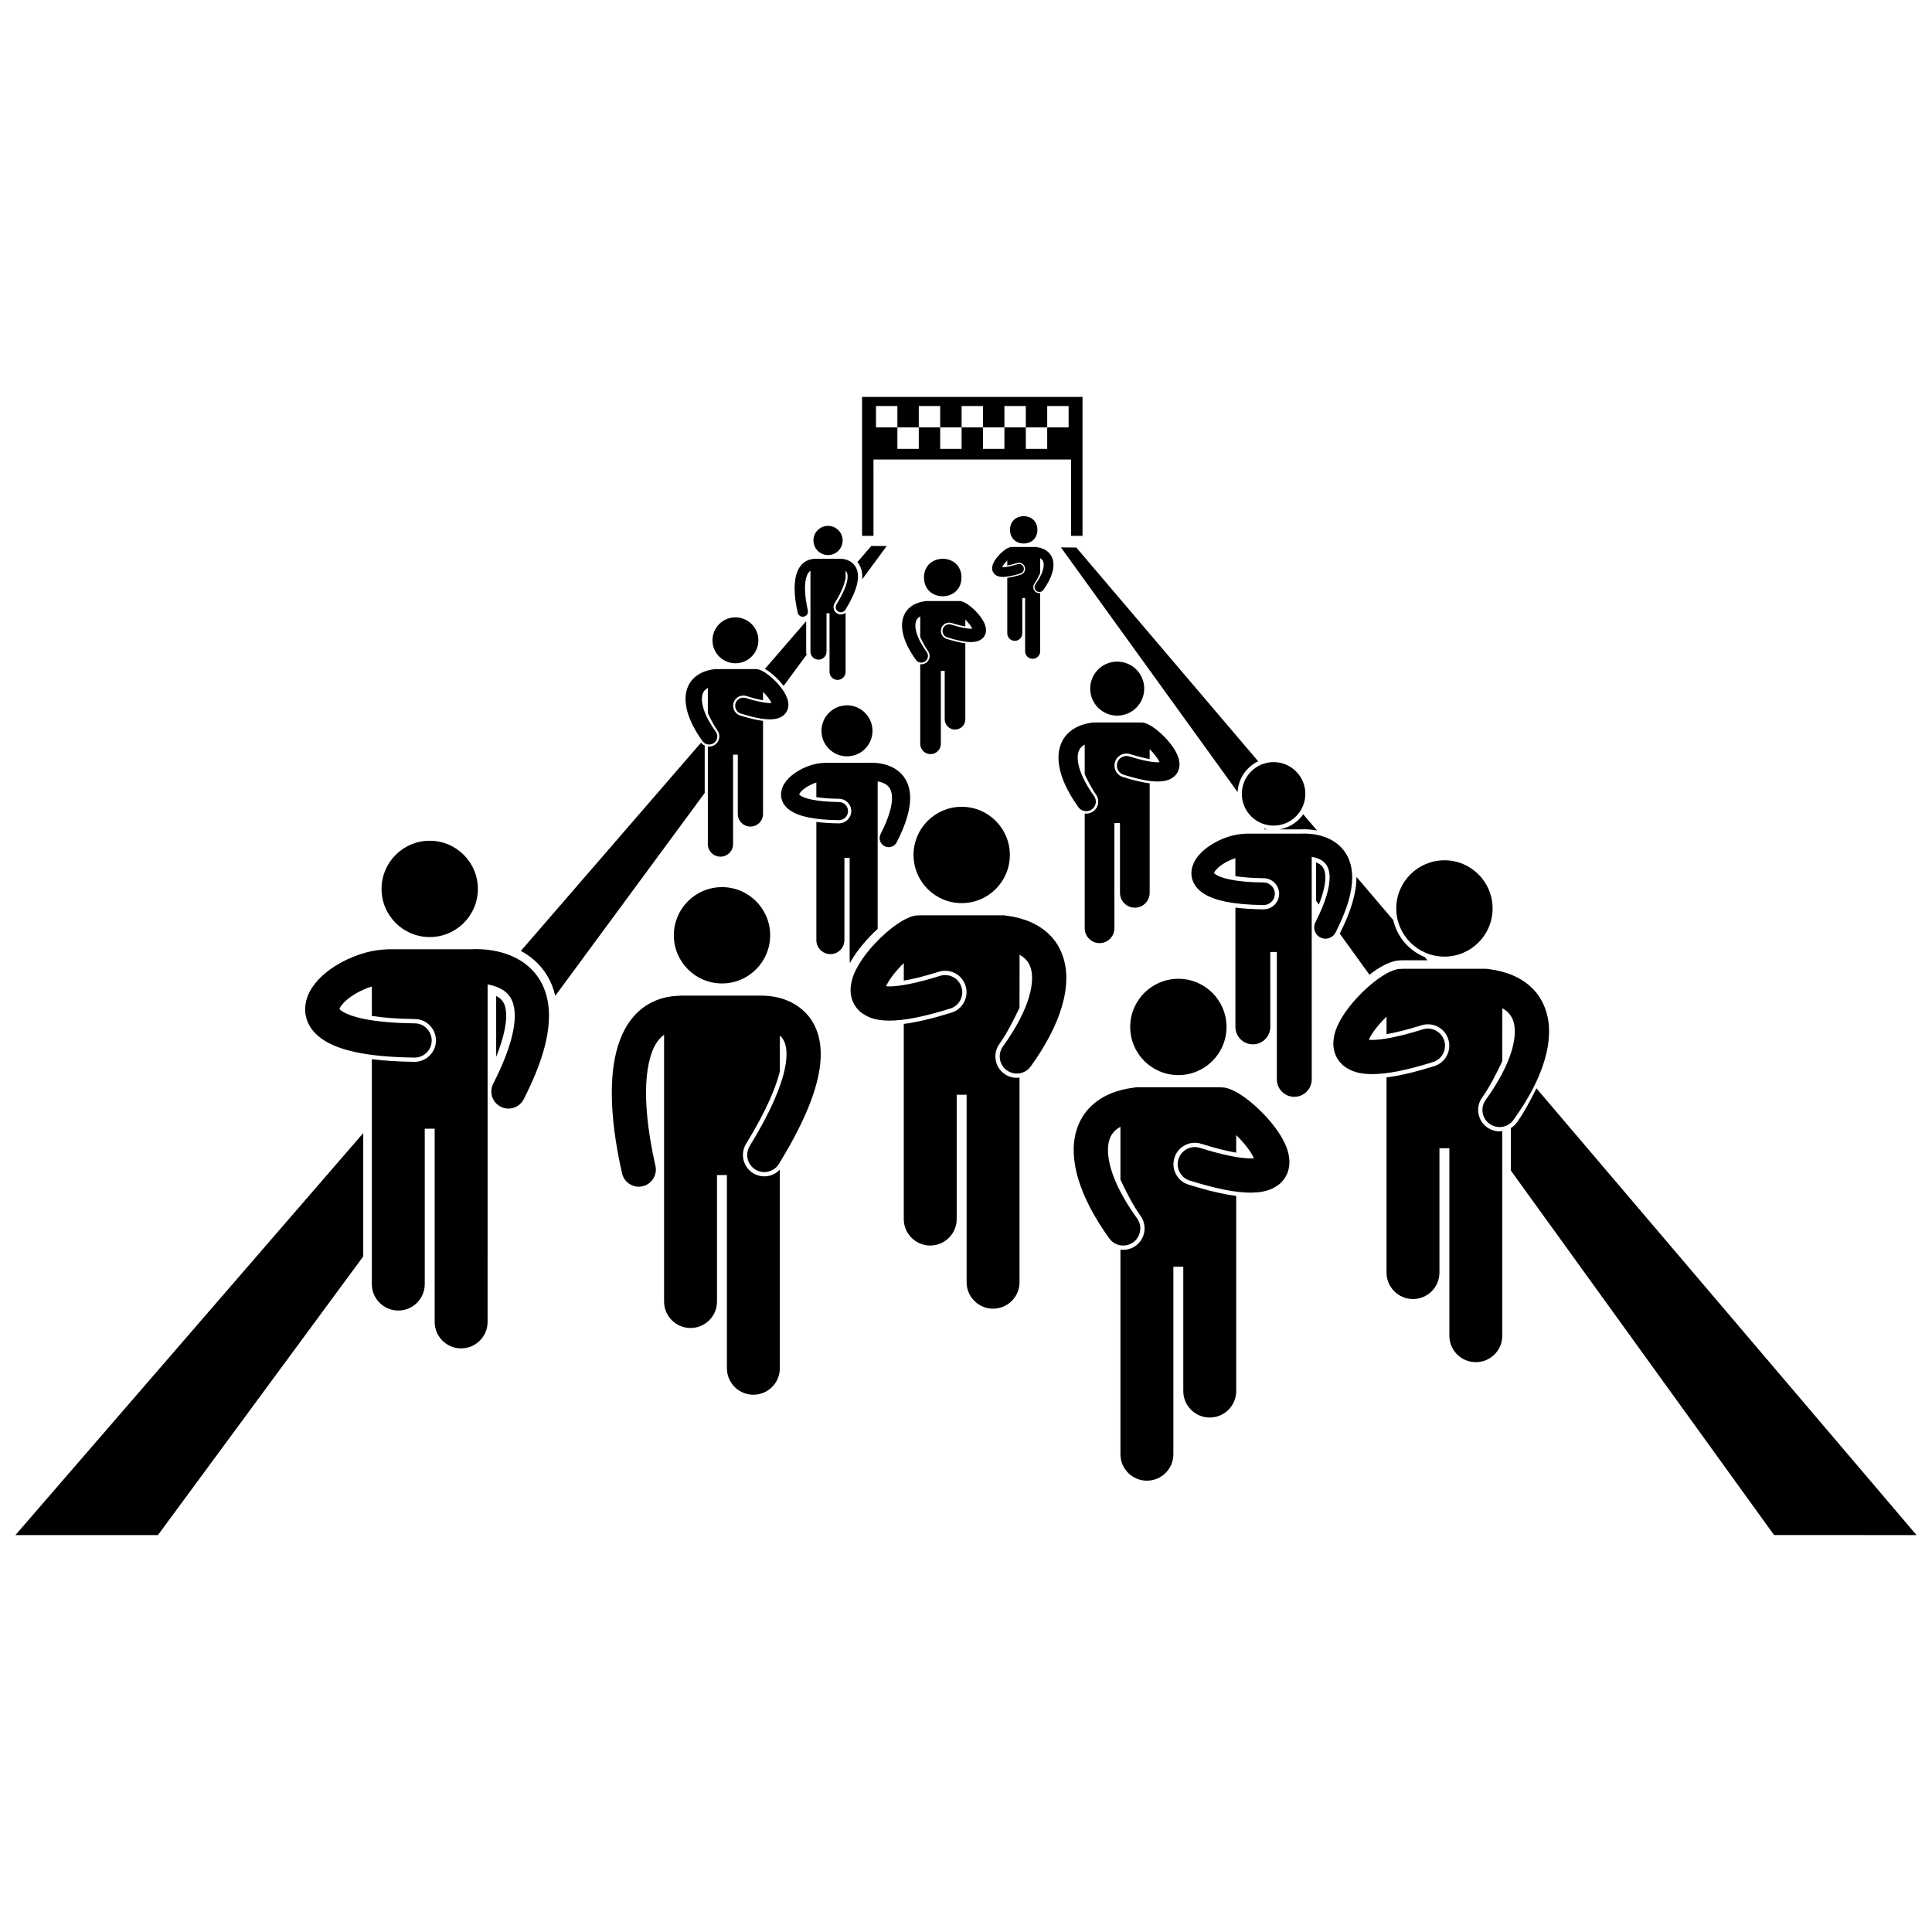
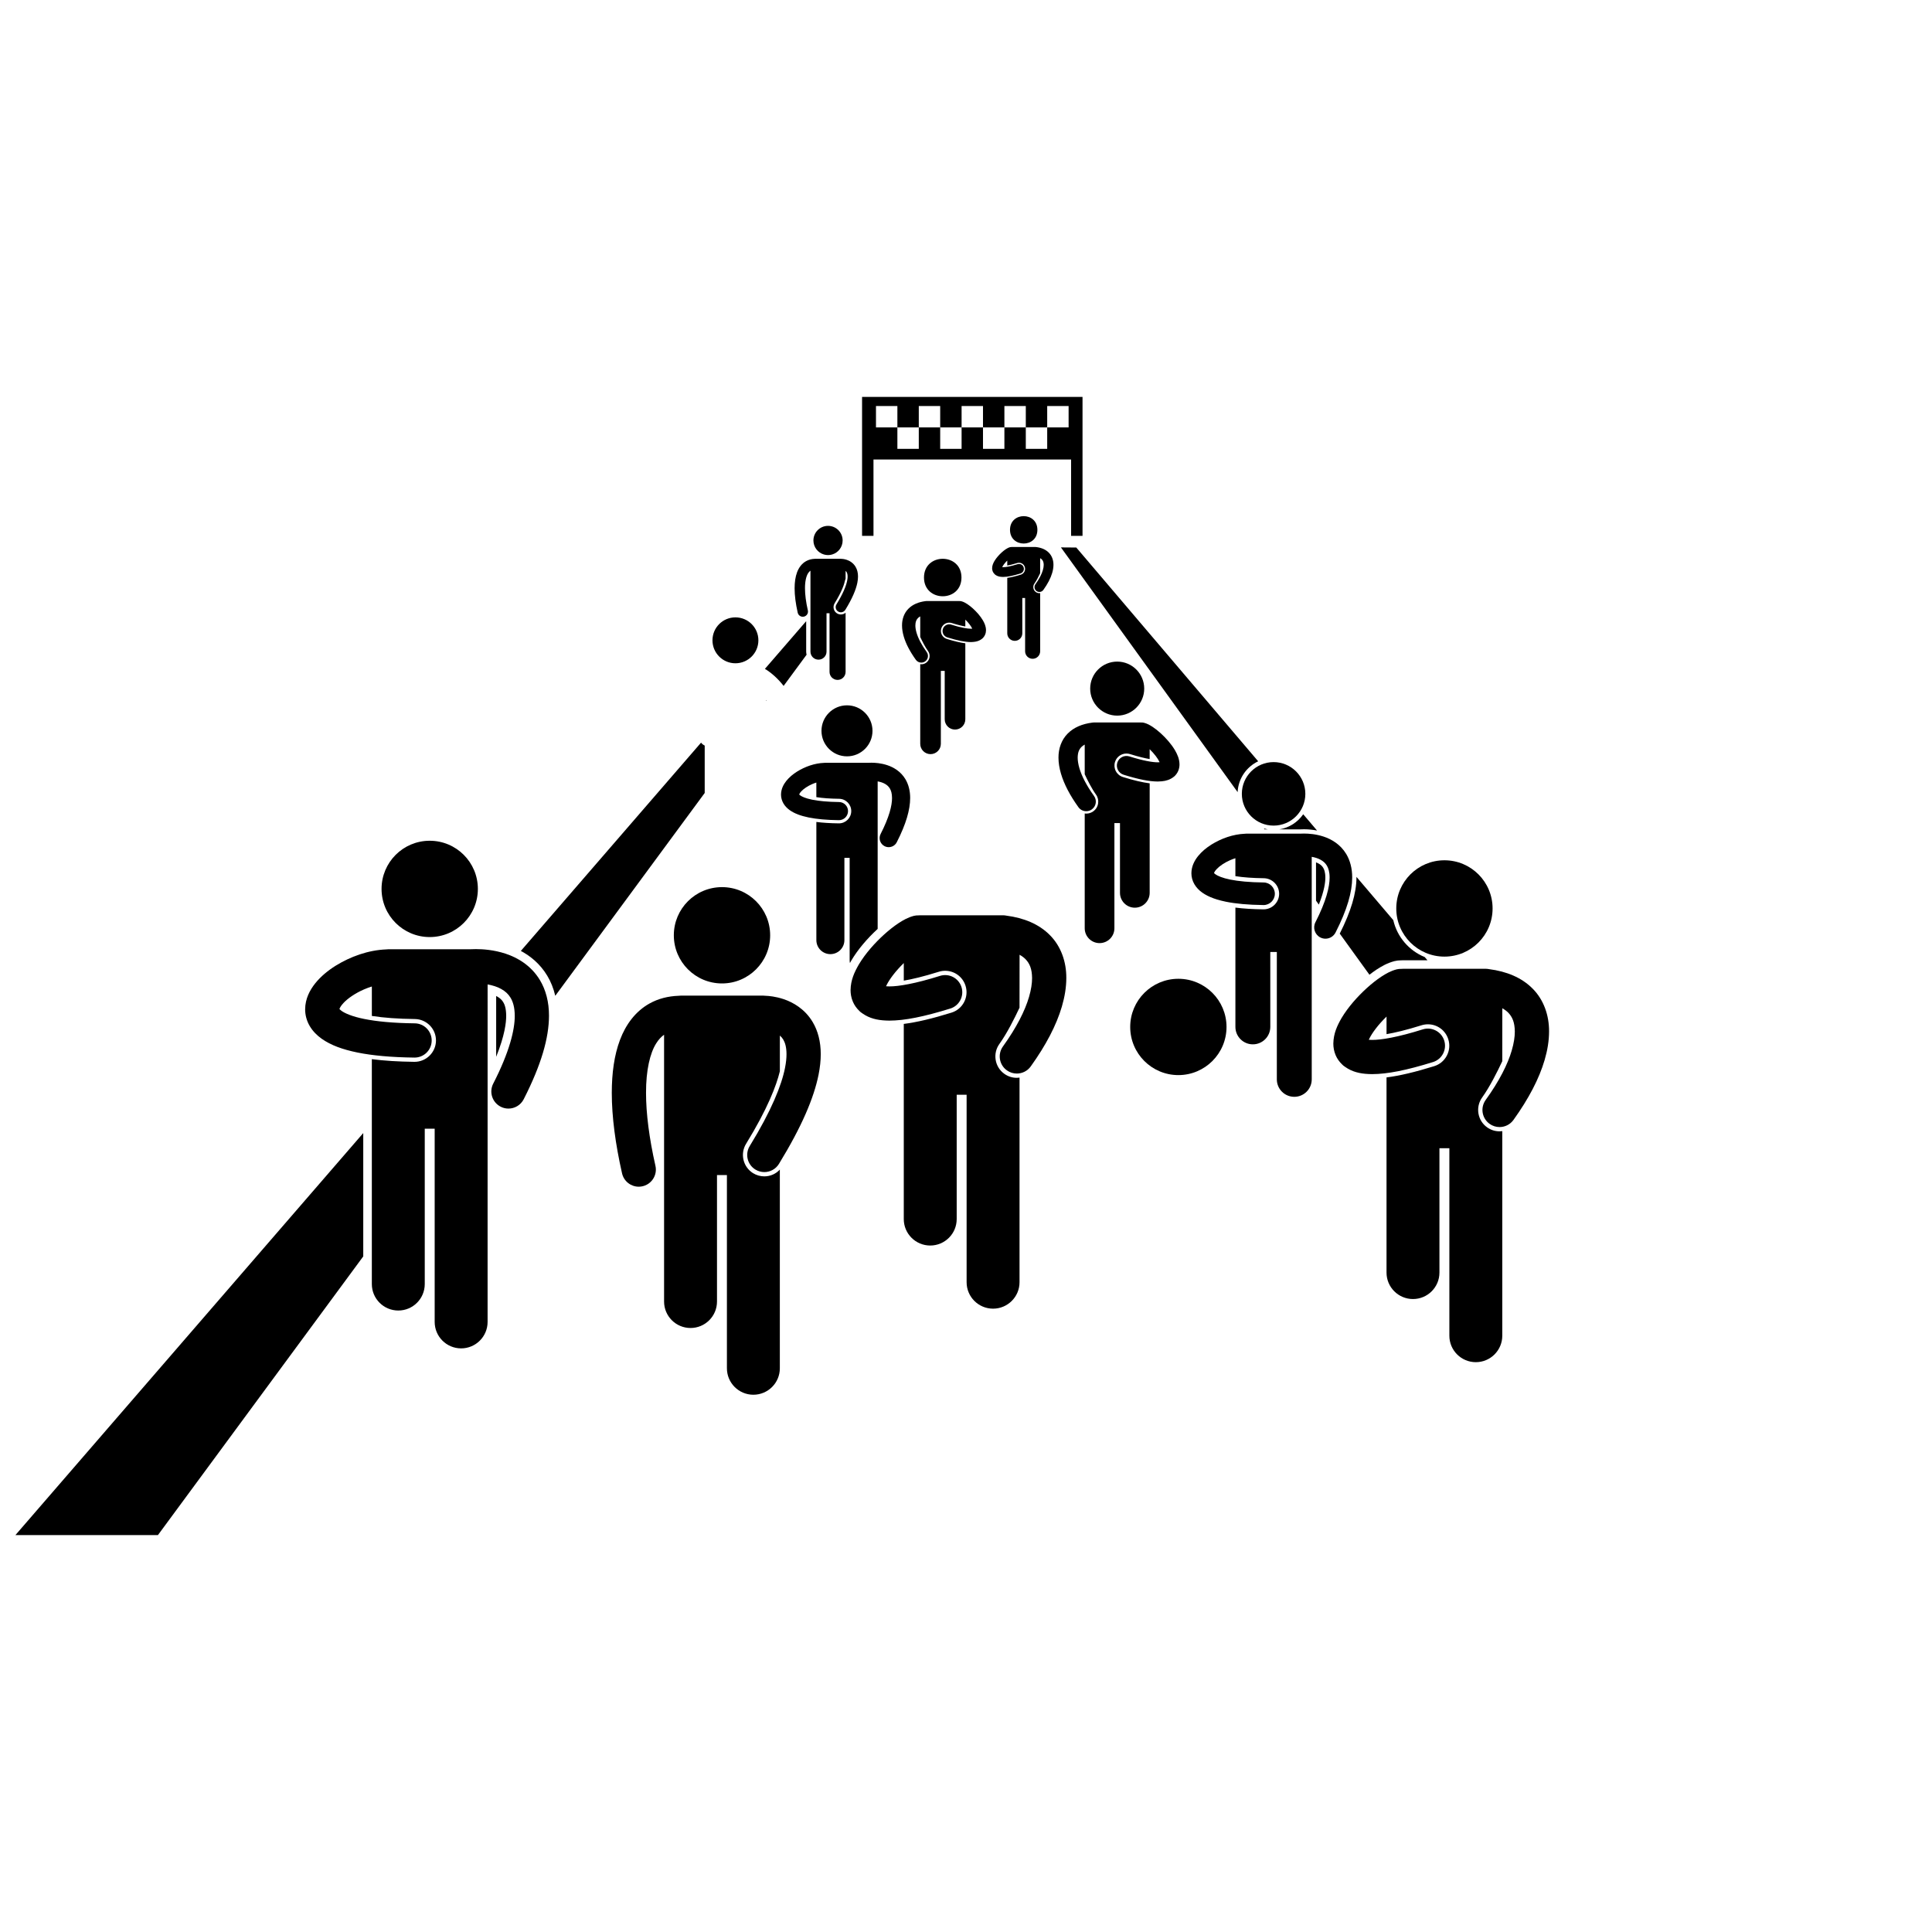
<svg xmlns="http://www.w3.org/2000/svg" width="800px" height="800px" version="1.1" viewBox="144 144 512 512">
  <defs>
    <clipPath id="b">
-       <path d="m544 432h107.9v119h-107.9z" />
-     </clipPath>
+       </clipPath>
    <clipPath id="a">
      <path d="m148.09 444h92.906v107h-92.906z" />
    </clipPath>
  </defs>
  <path d="m376.59 390.17v-39.094c0.656 0.117 1.352 0.32 1.91 0.641 0.555 0.312 0.984 0.688 1.312 1.23 0.324 0.547 0.582 1.301 0.586 2.539 0.012 1.949-0.734 5.066-3.023 9.523-0.605 1.18-0.137 2.629 1.043 3.234 0.352 0.18 0.723 0.266 1.094 0.266 0.871 0 1.715-0.477 2.141-1.309 2.484-4.867 3.539-8.613 3.551-11.711 0.004-1.949-0.453-3.656-1.273-5.016-1.238-2.055-3.148-3.152-4.816-3.699-1.684-0.555-3.215-0.641-4.168-0.645-0.297 0-0.535 0.008-0.707 0.02h-11.574c-0.102 0-0.199 0.008-0.297 0.02-2.531 0.102-5.027 1.004-7.117 2.297-1.094 0.688-2.074 1.492-2.859 2.465-0.766 0.965-1.402 2.164-1.414 3.637-0.004 0.797 0.219 1.633 0.641 2.352 0.418 0.719 1.008 1.312 1.688 1.797 1.285 0.902 2.906 1.492 5.012 1.926 0.016 0.004 0.031 0.004 0.043 0.008 2.102 0.422 4.699 0.664 7.945 0.703h0.027c1.312 0 2.387-1.059 2.402-2.375 0.016-1.328-1.051-2.418-2.375-2.43-3.051-0.035-5.394-0.27-7.09-0.613-0.059-0.012-0.109-0.023-0.168-0.035-1.594-0.332-2.582-0.781-3.012-1.094-0.176-0.125-0.262-0.219-0.297-0.266 0.027-0.109 0.191-0.449 0.566-0.84 0.594-0.645 1.676-1.387 2.871-1.902 0.363-0.16 0.738-0.297 1.109-0.414v3.867c1.652 0.262 3.672 0.41 6.031 0.438 1.793 0.02 3.238 1.496 3.219 3.293-0.02 1.773-1.48 3.219-3.254 3.219h-0.035c-2.25-0.027-4.215-0.148-5.957-0.375v31.316c0 2.051 1.664 3.715 3.715 3.715 2.051 0 3.715-1.664 3.715-3.715v-21.805h1.391v27.117c0 0.258 0.027 0.512 0.078 0.754 0.133-0.242 0.266-0.484 0.402-0.723 1.68-2.816 4.078-5.676 6.945-8.316z" />
  <path d="m375.22 337.68c0 3.731-3.027 6.758-6.758 6.758-3.734 0-6.762-3.027-6.762-6.758 0-3.734 3.027-6.762 6.762-6.762 3.731 0 6.758 3.027 6.758 6.762" />
  <path d="m513.54 398.71c0.562-0.141 1.117-0.207 1.668-0.207h0.07c0.18-0.016 0.359-0.023 0.547-0.023h6.461l-0.723-0.848c-4.152-1.691-7.312-5.336-8.328-9.785l-9.762-11.473c0 0.062 0.004 0.121 0.004 0.18-0.012 4.133-1.465 8.996-4.43 14.863l7.867 10.895c0.637-0.496 1.27-0.953 1.883-1.363 1.328-0.852 2.762-1.715 4.742-2.238z" />
  <path d="m483.05 363.79h5.613c0.227-0.012 0.539-0.027 0.91-0.027 1.199 0.004 2.352 0.125 3.461 0.336l-3.668-4.312c-1.445 2.094-3.703 3.574-6.316 4.004z" />
  <g clip-path="url(#b)">
    <path d="m651.9 550.81-100.73-118.39c-1.504 3.066-3.352 6.508-5.164 9.031-0.438 0.609-0.992 1.109-1.617 1.5v11.25l69.758 96.605z" />
  </g>
  <path d="m477.43 345.75-48.203-56.652-4.07-0.031 46.828 64.852c0.172-3.609 2.348-6.695 5.445-8.168z" />
  <path d="m495.23 376.55c-0.004-1.461-0.328-2.176-0.57-2.582-0.277-0.461-0.656-0.809-1.215-1.121-0.199-0.113-0.434-0.219-0.688-0.316v10.16l0.746 1.031c1.477-3.695 1.734-5.992 1.727-7.172z" />
  <path d="m478.95 363.57 0.16 0.223h0.859c-0.344-0.059-0.684-0.133-1.02-0.223z" />
  <path d="m347.02 329.51v0.188c0.047 0.004 0.094 0.012 0.141 0.016-0.051-0.066-0.09-0.133-0.141-0.203z" />
  <path d="m289.02 402.56c0.965 1.594 1.676 3.394 2.133 5.336l39.602-53.75v-12.559c-0.375-0.18-0.707-0.441-0.969-0.777l-47.758 55.195c2.465 1.316 5.074 3.363 6.992 6.555z" />
  <path d="m349.22 323.13c0.934 0.848 1.758 1.742 2.445 2.644l6.09-8.266c-0.066-0.262-0.109-0.535-0.109-0.82v-8.07l-10.941 12.645c0.211 0.121 0.414 0.242 0.605 0.367 0.621 0.414 1.262 0.918 1.91 1.5z" />
-   <path d="m372.52 296.8c0 0.238-0.02 0.484-0.039 0.734l6.5-8.824-4.074-0.031-3.691 4.269c0.184 0.219 0.352 0.449 0.5 0.695 0.527 0.879 0.809 1.973 0.805 3.156z" />
  <g clip-path="url(#a)">
    <path d="m148.09 550.81h37.766l54.41-73.852v-32.684z" />
  </g>
  <path d="m275.72 408.07c-0.074-0.043-0.152-0.082-0.23-0.125v16.121c2.269-5.625 2.664-9.09 2.656-10.855-0.008-2.086-0.453-3.078-0.789-3.641-0.379-0.617-0.871-1.07-1.637-1.5z" />
  <path d="m287.08 403.73c-2.336-3.883-5.945-5.957-9.09-6.992-3.18-1.047-6.066-1.207-7.875-1.215-0.559 0-1.008 0.02-1.336 0.035l-21.855 0.004c-0.191 0-0.375 0.016-0.559 0.039-4.781 0.188-9.488 1.895-13.434 4.336-2.066 1.301-3.914 2.82-5.394 4.656-1.449 1.824-2.648 4.086-2.672 6.871-0.008 1.504 0.41 3.086 1.207 4.434 0.793 1.355 1.902 2.477 3.191 3.391 0 0 0.004 0 0.004 0.004 2.43 1.707 5.484 2.82 9.461 3.637 3.984 0.805 8.914 1.266 15.082 1.34h0.055c2.481 0 4.508-1.996 4.535-4.484 0.027-2.508-1.98-4.562-4.484-4.59-5.762-0.062-10.184-0.508-13.387-1.16-3.207-0.637-5.172-1.523-6.008-2.141h-0.004c-0.332-0.238-0.492-0.414-0.559-0.504 0.055-0.207 0.359-0.844 1.066-1.586 1.125-1.219 3.164-2.621 5.422-3.594 0.684-0.301 1.391-0.559 2.098-0.777v7.801c3.133 0.492 6.941 0.77 11.387 0.82 3.129 0.035 5.644 2.609 5.606 5.734-0.035 3.094-2.578 5.606-5.672 5.606h-0.07c-4.258-0.051-7.973-0.285-11.254-0.707v59.602c0 3.875 3.141 7.012 7.012 7.012 3.871 0 7.012-3.137 7.012-7.012v-41.172h2.629v51.203c0 3.875 3.141 7.012 7.012 7.012 3.871 0 7.012-3.137 7.012-7.012l0.004-89.441c1.242 0.227 2.551 0.605 3.606 1.211 1.051 0.586 1.859 1.301 2.477 2.32 0.609 1.027 1.102 2.453 1.109 4.789 0.02 3.676-1.387 9.566-5.707 17.98-1.141 2.231-0.258 4.965 1.973 6.106 0.66 0.34 1.367 0.5 2.062 0.5 1.648 0 3.238-0.902 4.043-2.473 4.688-9.195 6.684-16.258 6.703-22.113 0.012-3.68-0.855-6.902-2.406-9.469z" />
  <path d="m270.64 379.57c0 7.047-5.715 12.762-12.762 12.762-7.051 0-12.762-5.715-12.762-12.762 0-7.051 5.711-12.762 12.762-12.762 7.047 0 12.762 5.711 12.762 12.762" />
  <path d="m489.93 354.38c0 4.648-3.769 8.414-8.414 8.414-4.648 0-8.414-3.766-8.414-8.414 0-4.644 3.766-8.414 8.414-8.414 4.644 0 8.414 3.769 8.414 8.414" />
  <path d="m478.82 383.85h0.035c1.637 0 2.973-1.316 2.992-2.957 0.02-1.652-1.305-3.008-2.957-3.027-3.797-0.043-6.715-0.336-8.828-0.762-2.113-0.418-3.41-1.004-3.961-1.41 0 0-0.004 0-0.004-0.004-0.219-0.156-0.324-0.27-0.367-0.328 0.035-0.137 0.238-0.559 0.703-1.043 0.742-0.805 2.086-1.727 3.574-2.367 0.453-0.199 0.918-0.367 1.383-0.516v4.754c2.062 0.328 4.578 0.512 7.512 0.547 2.273 0.027 4.106 1.898 4.082 4.172-0.027 2.25-1.879 4.078-4.125 4.078h-0.051c-2.801-0.035-5.246-0.188-7.414-0.465v31.613c0 2.555 2.07 4.625 4.625 4.625 2.555 0 4.625-2.07 4.625-4.625l-0.004-19.852h1.734v33.758c0 2.555 2.07 4.625 4.625 4.625 2.555 0 4.625-2.07 4.625-4.625l-0.004-58.977c0.82 0.148 1.684 0.398 2.379 0.797 0.691 0.387 1.227 0.859 1.633 1.531 0.402 0.676 0.727 1.621 0.73 3.16 0.012 2.422-0.914 6.309-3.762 11.855-0.754 1.469-0.168 3.273 1.301 4.027 0.438 0.223 0.902 0.328 1.359 0.328 1.09 0 2.137-0.594 2.668-1.629 3.09-6.062 4.406-10.719 4.418-14.582 0.008-2.426-0.566-4.551-1.586-6.242-1.539-2.559-3.922-3.926-5.996-4.609-2.098-0.691-4-0.797-5.191-0.801-0.367 0-0.664 0.012-0.883 0.023h-14.41c-0.125 0-0.25 0.008-0.367 0.027-3.152 0.125-6.258 1.25-8.859 2.859-1.359 0.859-2.582 1.859-3.559 3.07-0.957 1.203-1.746 2.695-1.762 4.531-0.008 0.992 0.27 2.035 0.797 2.922 0.523 0.895 1.254 1.633 2.106 2.234 0.855 0.602 1.832 1.086 2.953 1.496 0.277 0.102 0.566 0.199 0.863 0.289 0.746 0.23 1.551 0.434 2.422 0.613 2.629 0.531 5.879 0.832 9.945 0.883z" />
  <path d="m539.55 384.75c0 7.047-5.711 12.762-12.762 12.762-7.047 0-12.762-5.715-12.762-12.762 0-7.051 5.715-12.766 12.762-12.766 7.051 0 12.762 5.715 12.762 12.766" />
  <path d="m523.76 425.46c2.394-0.746 3.723-3.293 2.977-5.688-0.746-2.391-3.293-3.723-5.684-2.977-6.535 2.059-11.008 2.809-13.426 2.793-0.34 0.004-0.625-0.012-0.875-0.035 0.035-0.078 0.062-0.152 0.105-0.238 0.363-0.766 0.98-1.742 1.75-2.742 0.82-1.074 1.82-2.172 2.84-3.172v4.66c2.129-0.363 5.141-1.051 9.262-2.348 0.551-0.172 1.121-0.262 1.695-0.262 2.492 0 4.668 1.598 5.41 3.981 0.453 1.449 0.316 2.984-0.387 4.324-0.703 1.344-1.887 2.332-3.336 2.785-5.074 1.578-9.191 2.555-12.648 2.988v51.719c0 3.875 3.141 7.012 7.012 7.012s7.012-3.137 7.012-7.012v-32.949h2.629v49.68c0 3.875 3.141 7.012 7.012 7.012 3.871 0 7.012-3.137 7.012-7.012v-54.215c-0.238 0.031-0.48 0.051-0.727 0.051h-0.004c-1.191 0-2.332-0.367-3.301-1.066-1.23-0.883-2.043-2.195-2.289-3.688-0.242-1.496 0.109-2.996 0.992-4.227 1.996-2.773 4.023-6.816 5.328-9.605l0.008-14.023c0.656 0.359 1.176 0.758 1.578 1.168 1.078 1.129 1.707 2.527 1.738 5 0 1.387-0.242 3.07-0.812 5.008v0.004c-1.051 3.609-3.293 8.094-6.91 13.113-1.465 2.035-1 4.871 1.035 6.332 0.801 0.578 1.727 0.855 2.644 0.852 1.41 0 2.801-0.656 3.688-1.891 4.047-5.641 6.797-10.918 8.25-15.859 0.766-2.609 1.176-5.129 1.18-7.562 0.031-4.258-1.391-8.402-4.348-11.367-2.906-2.945-6.934-4.578-11.531-5.168-0.289-0.059-0.59-0.094-0.895-0.094h-21.914c-0.156 0-0.309 0.008-0.461 0.023-0.41-0.012-0.828 0.027-1.246 0.129-1.598 0.422-2.781 1.109-4.062 1.938-1.262 0.836-2.527 1.84-3.789 2.977-2.512 2.281-4.965 5.023-6.742 7.984-1.148 2-2.133 4.074-2.18 6.754-0.004 0.98 0.168 2.059 0.617 3.106 0.379 0.902 0.98 1.742 1.703 2.43 0.09 0.09 0.184 0.18 0.281 0.266 0.027 0.02 0.047 0.047 0.07 0.066 0.004 0 0.004 0.004 0.008 0.004h0.004c0.004 0 0.004 0.004 0.004 0.004 0.156 0.129 0.32 0.242 0.484 0.348 1.84 1.293 3.891 1.754 6.129 1.859 0.32 0.016 0.645 0.023 0.969 0.027h0.004c4.031-0.008 9.098-1.004 16.137-3.195z" />
-   <path d="m411.62 370.57c0 7.051-5.715 12.766-12.762 12.766-7.051 0-12.762-5.715-12.762-12.766 0-7.047 5.711-12.762 12.762-12.762 7.047 0 12.762 5.715 12.762 12.762" />
  <path d="m395.83 411.28c2.391-0.746 3.723-3.293 2.977-5.688-0.746-2.391-3.293-3.723-5.688-2.977-6.535 2.059-11.008 2.809-13.426 2.793-0.34 0.004-0.625-0.012-0.875-0.035 0.035-0.078 0.062-0.152 0.105-0.238 0.363-0.766 0.98-1.742 1.75-2.742 0.82-1.074 1.82-2.172 2.84-3.172v4.66c2.129-0.363 5.141-1.051 9.262-2.348 0.551-0.172 1.121-0.262 1.695-0.262 2.492 0 4.668 1.598 5.41 3.981 0.453 1.449 0.316 2.984-0.387 4.324-0.703 1.344-1.887 2.332-3.336 2.785-5.074 1.578-9.191 2.555-12.648 2.988v51.719c0 3.875 3.141 7.012 7.012 7.012 3.871 0 7.012-3.137 7.012-7.012v-32.949h2.629v49.68c0 3.875 3.141 7.012 7.012 7.012 3.871 0 7.012-3.137 7.012-7.012v-54.215c-0.238 0.031-0.48 0.051-0.727 0.051h-0.008c-1.188 0-2.332-0.367-3.301-1.066-1.23-0.883-2.043-2.195-2.289-3.688-0.242-1.496 0.105-2.996 0.992-4.227 1.996-2.773 4.023-6.816 5.328-9.605l0.016-14.023c0.656 0.359 1.176 0.758 1.578 1.168 1.082 1.129 1.707 2.527 1.738 5 0 1.387-0.242 3.07-0.812 5.008v0.004c-1.051 3.609-3.293 8.094-6.91 13.113-1.461 2.035-1 4.871 1.035 6.332 0.801 0.578 1.727 0.855 2.644 0.852 1.41 0 2.801-0.656 3.688-1.891 4.047-5.641 6.797-10.918 8.25-15.859 0.762-2.609 1.176-5.129 1.176-7.562 0.031-4.258-1.391-8.402-4.348-11.367-2.906-2.945-6.934-4.578-11.535-5.168-0.289-0.059-0.59-0.094-0.895-0.094h-21.914c-0.156 0-0.309 0.008-0.461 0.023-0.41-0.012-0.828 0.027-1.246 0.129-1.598 0.422-2.781 1.109-4.062 1.938-1.258 0.836-2.527 1.84-3.789 2.977-2.512 2.281-4.969 5.023-6.742 7.984-1.148 2-2.133 4.074-2.18 6.754-0.004 0.98 0.168 2.059 0.617 3.106 0.379 0.902 0.98 1.742 1.703 2.43 0.09 0.09 0.184 0.18 0.281 0.266 0.023 0.02 0.047 0.047 0.07 0.066 0.004 0 0.004 0.004 0.008 0.004s0.004 0.004 0.008 0.004c0.156 0.129 0.32 0.242 0.488 0.348 1.84 1.293 3.887 1.754 6.129 1.859 0.32 0.016 0.645 0.023 0.969 0.027h0.004c4.031-0.008 9.102-1.008 16.141-3.195z" />
  <path d="m346.55 455.75c-1.047-0.004-2.07-0.293-2.961-0.836-2.668-1.641-3.504-5.141-1.867-7.805 5.723-9.309 8.039-15.465 8.949-19.215v-9.457c0.34 0.289 0.641 0.629 0.902 1.062 0.441 0.758 0.852 1.883 0.859 3.867 0 1.004-0.113 2.215-0.402 3.66-0.898 4.543-3.59 11.32-9.34 20.672-1.312 2.137-0.645 4.93 1.492 6.242 0.742 0.453 1.562 0.672 2.371 0.672 1.523 0 3.016-0.77 3.871-2.164 6.086-9.934 9.266-17.504 10.504-23.641 0.387-1.949 0.578-3.754 0.578-5.441 0.008-3.316-0.762-6.211-2.129-8.5-2.059-3.473-5.215-5.254-7.719-6.086-2.109-0.703-3.875-0.859-4.871-0.895-0.164-0.02-0.332-0.031-0.5-0.031h-21.914c-0.184 0-0.367 0.016-0.547 0.039-2.766 0.094-5.398 0.762-7.684 2.039-3.754 2.082-6.324 5.613-7.84 9.656-1.531 4.074-2.164 8.773-2.172 14.027 0.004 6.352 0.953 13.531 2.719 21.336 0.48 2.106 2.352 3.535 4.422 3.535 0.332 0 0.668-0.035 1.004-0.113 2.445-0.555 3.977-2.984 3.422-5.43-1.656-7.305-2.496-13.891-2.492-19.332-0.02-6.008 1.074-10.555 2.684-13.09 0.645-1.035 1.332-1.762 2.098-2.305v70.703c0 3.875 3.141 7.012 7.012 7.012s7.012-3.137 7.012-7.012v-33.516h2.629v51.203c0 3.875 3.141 7.012 7.012 7.012s7.012-3.137 7.012-7.012v-52.652c-1.047 1.133-2.519 1.793-4.113 1.793z" />
  <path d="m348.1 391.86c0 7.047-5.715 12.762-12.762 12.762-7.051 0-12.766-5.715-12.766-12.762 0-7.051 5.715-12.762 12.766-12.762 7.047 0 12.762 5.711 12.762 12.762" />
  <path d="m358.09 305.77c-0.504-2.215-0.758-4.215-0.758-5.867-0.008-1.824 0.324-3.203 0.812-3.973 0.195-0.312 0.406-0.535 0.637-0.699v21.457c0 1.176 0.953 2.129 2.129 2.129 1.176 0 2.129-0.953 2.129-2.129v-10.172h0.797v15.539c0 1.176 0.953 2.129 2.129 2.129 1.176 0 2.129-0.953 2.129-2.129v-15.672c-0.344 0.289-0.781 0.457-1.25 0.457-0.359 0-0.711-0.102-1.02-0.289-0.441-0.27-0.75-0.695-0.871-1.199-0.125-0.508-0.039-1.027 0.234-1.473 1.898-3.082 2.547-5.012 2.762-6.086 0.031-0.148 0.082-0.289 0.145-0.426v-2.07c0.102 0.086 0.195 0.188 0.273 0.316 0.133 0.23 0.258 0.57 0.262 1.176 0 0.305-0.035 0.672-0.121 1.109-0.273 1.379-1.09 3.438-2.836 6.273-0.398 0.648-0.195 1.496 0.453 1.895 0.227 0.137 0.473 0.203 0.719 0.203 0.461 0 0.914-0.234 1.176-0.656 1.848-3.012 2.809-5.309 3.188-7.172v-0.004c0.117-0.59 0.176-1.141 0.176-1.652 0.004-1.004-0.23-1.883-0.648-2.578-0.625-1.055-1.582-1.594-2.344-1.848-0.703-0.234-1.285-0.27-1.562-0.273-0.023 0-0.043-0.008-0.066-0.008h-6.648c-0.055 0-0.109 0.004-0.164 0.012-0.84 0.027-1.637 0.23-2.332 0.621-1.137 0.633-1.918 1.703-2.379 2.93-0.465 1.234-0.656 2.664-0.66 4.258 0 1.93 0.289 4.106 0.824 6.473 0.145 0.641 0.715 1.074 1.344 1.074 0.102 0 0.203-0.012 0.305-0.035 0.742-0.164 1.207-0.898 1.039-1.641z" />
  <path d="m364.51 290.95c1.617-0.465 2.797-1.953 2.797-3.719 0-2.141-1.734-3.871-3.871-3.871-2.141 0-3.871 1.734-3.871 3.871 0 1.766 1.184 3.25 2.797 3.719 0.34 0.098 0.699 0.152 1.074 0.152 0.375 0.004 0.734-0.055 1.074-0.152z" />
  <path d="m430.88 286.01v-36.824h-58.422v36.82h3.027l-0.004-20.227h52.371v20.23zm-3.688-28.738h-5.672v5.672h-5.672v-5.672h-5.672v5.672h-5.672v-5.672h-5.672v5.672h-5.672v-5.672h-5.672v5.672h-5.672v-5.672h-5.672v-5.672h5.672v5.672h5.672v-5.672h5.672v5.672h5.672v-5.672h5.672v5.672h5.672v-5.672h5.672v5.672h5.672v-5.672h5.672z" />
  <path d="m344.98 313.69c0 3.359-2.723 6.086-6.086 6.086-3.359 0-6.082-2.727-6.082-6.086s2.723-6.082 6.082-6.082c3.363 0 6.086 2.723 6.086 6.082" />
-   <path d="m351.65 333.56 0.004-0.004c0.422-0.352 0.77-0.816 0.98-1.316 0.215-0.5 0.297-1.012 0.297-1.48-0.023-1.277-0.488-2.269-1.039-3.223-0.844-1.414-2.016-2.719-3.215-3.809-0.602-0.543-1.207-1.02-1.805-1.418-0.613-0.395-1.176-0.723-1.938-0.922-0.199-0.051-0.398-0.07-0.594-0.062-0.074-0.008-0.145-0.012-0.219-0.012h-10.449c-0.145 0-0.289 0.016-0.426 0.043-2.191 0.281-4.113 1.059-5.5 2.465-1.41 1.414-2.09 3.391-2.074 5.418 0 1.16 0.199 2.363 0.562 3.606 0.691 2.356 2.004 4.875 3.934 7.562 0.422 0.586 1.086 0.902 1.758 0.902 0.438 0 0.879-0.133 1.262-0.406 0.969-0.695 1.191-2.051 0.492-3.019-1.723-2.394-2.793-4.531-3.293-6.25-0.273-0.926-0.391-1.73-0.387-2.391 0.016-1.18 0.312-1.844 0.828-2.383 0.191-0.195 0.441-0.387 0.754-0.559v6.684c0.621 1.332 1.586 3.258 2.539 4.582 0.422 0.586 0.59 1.301 0.473 2.016-0.117 0.715-0.504 1.34-1.09 1.762-0.461 0.332-1.008 0.508-1.574 0.508h-0.004c-0.117 0-0.23-0.008-0.344-0.023v25.852c0 1.848 1.496 3.344 3.344 3.344 1.848 0 3.344-1.496 3.344-3.344l-0.004-23.688h1.254v15.711c0 1.848 1.496 3.344 3.344 3.344 1.848 0 3.344-1.496 3.344-3.344v-24.664c-1.648-0.207-3.609-0.668-6.031-1.422-0.691-0.215-1.254-0.688-1.59-1.324-0.336-0.641-0.402-1.371-0.184-2.062 0.355-1.133 1.391-1.898 2.582-1.898 0.273 0 0.547 0.043 0.809 0.125 1.965 0.617 3.402 0.945 4.418 1.121v-2.223c0.488 0.477 0.965 1 1.355 1.512 0.367 0.477 0.66 0.941 0.836 1.309 0.02 0.039 0.035 0.074 0.051 0.113-0.121 0.012-0.254 0.02-0.418 0.02-1.152 0.008-3.285-0.352-6.402-1.332-1.141-0.355-2.356 0.277-2.711 1.418-0.355 1.141 0.277 2.356 1.418 2.711 3.356 1.043 5.769 1.52 7.691 1.527h0.004c0.32-0.004 0.629-0.02 0.934-0.047 0.98-0.098 1.879-0.371 2.684-1.02l-0.004-0.008z" />
  <path d="m455.08 349.86c0.492-0.414 0.906-0.961 1.152-1.547 0.25-0.59 0.348-1.191 0.348-1.742-0.027-1.504-0.578-2.668-1.223-3.793-0.996-1.66-2.375-3.199-3.781-4.481-0.707-0.637-1.418-1.203-2.125-1.668-0.719-0.465-1.383-0.852-2.281-1.086-0.234-0.059-0.469-0.082-0.699-0.07-0.086-0.012-0.172-0.016-0.258-0.016h-12.293c-0.172 0-0.34 0.02-0.504 0.051-2.578 0.332-4.836 1.246-6.469 2.898-1.66 1.664-2.457 3.988-2.441 6.375 0 1.367 0.23 2.777 0.66 4.242 0.816 2.773 2.359 5.734 4.629 8.898 0.496 0.691 1.277 1.059 2.07 1.059 0.516 0 1.035-0.156 1.484-0.48 1.141-0.82 1.402-2.41 0.582-3.555-2.027-2.816-3.289-5.332-3.879-7.356-0.32-1.09-0.457-2.035-0.457-2.812 0.02-1.387 0.371-2.168 0.977-2.801 0.227-0.23 0.516-0.453 0.887-0.656v7.863c0.73 1.566 1.867 3.832 2.988 5.391 0.496 0.691 0.695 1.531 0.559 2.371-0.137 0.84-0.594 1.574-1.285 2.07-0.543 0.391-1.184 0.598-1.852 0.598h-0.004c-0.137 0-0.273-0.012-0.406-0.027v30.414c0 2.172 1.762 3.934 3.934 3.934s3.934-1.762 3.934-3.934v-27.871h1.477v18.484c0 2.172 1.762 3.934 3.934 3.934s3.934-1.762 3.934-3.934v-29.02c-1.938-0.246-4.246-0.789-7.098-1.676-0.812-0.254-1.477-0.809-1.871-1.559-0.395-0.754-0.473-1.617-0.219-2.43 0.418-1.336 1.637-2.231 3.035-2.231 0.32 0 0.641 0.051 0.953 0.145 2.312 0.727 4.004 1.113 5.195 1.316v-2.613c0.574 0.559 1.133 1.176 1.594 1.781 0.43 0.559 0.777 1.109 0.98 1.539 0.023 0.047 0.039 0.09 0.059 0.133-0.141 0.012-0.297 0.023-0.488 0.023-1.355 0.008-3.867-0.414-7.531-1.566-1.344-0.422-2.769 0.328-3.188 1.668-0.418 1.344 0.328 2.773 1.668 3.191 3.945 1.227 6.789 1.789 9.047 1.797h0.004c0.375-0.004 0.742-0.02 1.098-0.059 1.148-0.113 2.203-0.434 3.152-1.195 0.012 0.008 0.016 0.004 0.02 0z" />
  <path d="m447.23 326.49c0 3.953-3.207 7.16-7.16 7.16s-7.16-3.207-7.16-7.16 3.207-7.16 7.16-7.16 7.16 3.207 7.16 7.16" />
-   <path d="m483.04 457.82c0.051-0.039 0.094-0.09 0.141-0.133 0.07-0.062 0.141-0.125 0.207-0.195 0.723-0.688 1.328-1.531 1.707-2.434 0.449-1.051 0.621-2.125 0.617-3.106-0.047-2.68-1.027-4.758-2.18-6.754-1.773-2.961-4.231-5.703-6.742-7.984-1.262-1.137-2.527-2.144-3.789-2.977-1.285-0.828-2.465-1.516-4.062-1.938-0.418-0.105-0.836-0.141-1.246-0.129-0.152-0.016-0.305-0.027-0.461-0.027h-21.914c-0.309 0-0.605 0.031-0.895 0.094-4.598 0.59-8.625 2.223-11.531 5.168-2.957 2.969-4.379 7.109-4.348 11.367 0.004 2.43 0.414 4.949 1.18 7.559 1.453 4.945 4.203 10.223 8.25 15.859 0.887 1.234 2.277 1.891 3.688 1.891 0.918 0 1.844-0.277 2.644-0.852 2.035-1.465 2.5-4.297 1.035-6.332-3.617-5.023-5.859-9.504-6.91-13.113v-0.004c-0.566-1.938-0.812-3.621-0.812-5.008 0.031-2.473 0.656-3.867 1.738-5 0.402-0.41 0.922-0.809 1.578-1.168v14.02c1.305 2.793 3.332 6.836 5.328 9.605 0.883 1.23 1.238 2.731 0.992 4.227s-1.059 2.805-2.289 3.691c-0.969 0.699-2.113 1.066-3.301 1.066h-0.004c-0.246 0-0.484-0.02-0.727-0.051v54.219c0 3.875 3.141 7.012 7.012 7.012 3.871 0 7.012-3.137 7.012-7.012v-49.684h2.629v32.949c0 3.875 3.141 7.012 7.012 7.012s7.012-3.137 7.012-7.012v-51.723c-3.457-0.438-7.574-1.41-12.648-2.992-1.449-0.453-2.633-1.441-3.336-2.781-0.703-1.34-0.84-2.879-0.387-4.324 0.742-2.379 2.918-3.977 5.41-3.977 0.574 0 1.145 0.086 1.695 0.262 4.121 1.297 7.137 1.984 9.262 2.348v-4.66c1.023 1 2.019 2.098 2.84 3.172 0.77 1 1.387 1.977 1.75 2.742 0.039 0.086 0.07 0.16 0.105 0.238-0.25 0.023-0.539 0.035-0.875 0.035-2.418 0.016-6.891-0.734-13.426-2.793-2.391-0.75-4.938 0.582-5.684 2.977-0.75 2.394 0.582 4.938 2.977 5.688 7.039 2.188 12.105 3.188 16.129 3.207h0.004c1.094-0.012 2.144-0.082 3.152-0.27 1.402-0.258 2.719-0.754 3.941-1.613 0.188-0.105 0.359-0.227 0.52-0.363z" />
  <path d="m469.04 416.15c0 7.047-5.711 12.762-12.762 12.762-7.047 0-12.762-5.715-12.762-12.762 0-7.047 5.715-12.762 12.762-12.762 7.051 0 12.762 5.715 12.762 12.762" />
  <path d="m398.8 297.05c0 6.625-9.934 6.625-9.934 0 0-6.621 9.934-6.621 9.934 0" />
  <path d="m402.54 314.04c0.617-0.117 1.191-0.34 1.715-0.766h0.004c0.344-0.285 0.629-0.668 0.801-1.074 0.176-0.41 0.242-0.828 0.242-1.211-0.02-1.043-0.398-1.852-0.848-2.629-0.691-1.152-1.648-2.219-2.625-3.109-0.492-0.441-0.984-0.836-1.477-1.16-0.5-0.32-0.961-0.59-1.582-0.754-0.16-0.039-0.324-0.055-0.484-0.051-0.059-0.008-0.121-0.012-0.18-0.012h-8.531c-0.121 0-0.234 0.012-0.348 0.035-1.789 0.23-3.356 0.863-4.488 2.012-1.152 1.156-1.703 2.766-1.691 4.426 0 0.945 0.16 1.926 0.457 2.941 0.566 1.926 1.637 3.977 3.211 6.176 0.344 0.48 0.887 0.734 1.438 0.734 0.355 0 0.719-0.109 1.031-0.332 0.793-0.57 0.973-1.672 0.402-2.465-1.406-1.953-2.281-3.699-2.688-5.106-0.223-0.754-0.316-1.41-0.316-1.949 0.012-0.961 0.254-1.504 0.676-1.945 0.156-0.16 0.359-0.316 0.613-0.453v5.457c0.508 1.086 1.297 2.66 2.074 3.738 0.344 0.48 0.48 1.062 0.387 1.645-0.098 0.582-0.414 1.094-0.891 1.438-0.379 0.273-0.82 0.414-1.285 0.414h-0.004c-0.098 0-0.188-0.023-0.281-0.035v21.117c0 1.508 1.223 2.731 2.731 2.731 1.508 0 2.731-1.223 2.731-2.731v-19.336h1.023v12.824c0 1.508 1.223 2.731 2.731 2.731 1.508 0 2.731-1.219 2.731-2.731v-20.133c-1.344-0.168-2.945-0.547-4.922-1.16-0.562-0.176-1.023-0.562-1.297-1.082-0.273-0.523-0.328-1.121-0.152-1.684 0.289-0.926 1.137-1.547 2.106-1.547 0.223 0 0.445 0.035 0.66 0.102 1.605 0.504 2.777 0.773 3.606 0.914v-1.812c0.398 0.391 0.785 0.816 1.105 1.234 0.301 0.391 0.539 0.77 0.68 1.066 0.016 0.031 0.027 0.062 0.039 0.094-0.098 0.008-0.207 0.016-0.34 0.016-0.941 0.008-2.68-0.285-5.227-1.086-0.93-0.293-1.922 0.227-2.211 1.16-0.293 0.934 0.227 1.922 1.16 2.215 2.742 0.852 4.711 1.242 6.277 1.25h0.004c0.426-0.012 0.836-0.043 1.234-0.117z" />
  <path d="m418.92 284.41c0 4.84-7.258 4.84-7.258 0 0-4.836 7.258-4.836 7.258 0" />
  <path d="m414.43 295.98c0.68-0.211 1.059-0.938 0.848-1.617-0.211-0.68-0.938-1.059-1.617-0.848-1.859 0.586-3.129 0.797-3.816 0.793-0.098 0-0.176-0.004-0.246-0.012 0.012-0.023 0.016-0.039 0.027-0.066 0.105-0.219 0.277-0.496 0.5-0.777 0.234-0.305 0.516-0.617 0.809-0.902v1.324c0.605-0.102 1.457-0.297 2.633-0.668 0.156-0.051 0.316-0.074 0.48-0.074 0.711 0 1.324 0.453 1.539 1.133 0.129 0.41 0.09 0.848-0.109 1.23-0.199 0.383-0.535 0.664-0.949 0.793-1.445 0.449-2.613 0.727-3.594 0.848v14.703c0 1.102 0.895 1.992 1.992 1.992 1.102 0 1.996-0.891 1.996-1.992l-0.004-9.367h0.746v14.121c0 1.102 0.895 1.992 1.996 1.992 1.102 0 1.992-0.891 1.992-1.992v-15.422c-0.07 0.008-0.137 0.023-0.207 0.023l-0.004 0.004c-0.34 0-0.664-0.105-0.938-0.305-0.352-0.25-0.582-0.625-0.652-1.047-0.07-0.426 0.031-0.852 0.281-1.203 0.566-0.789 1.145-1.938 1.516-2.731v-3.984c0.188 0.102 0.336 0.215 0.449 0.332 0.309 0.32 0.484 0.719 0.496 1.422 0 0.395-0.07 0.875-0.23 1.426-0.301 1.027-0.938 2.301-1.965 3.727-0.418 0.578-0.285 1.383 0.293 1.801 0.227 0.164 0.492 0.242 0.754 0.242 0.402 0 0.797-0.188 1.051-0.539 1.148-1.602 1.934-3.102 2.344-4.508 0.219-0.742 0.336-1.457 0.336-2.148 0.008-1.211-0.395-2.387-1.238-3.231-0.828-0.836-1.973-1.301-3.277-1.469-0.082-0.016-0.168-0.027-0.254-0.027h-6.231c-0.043 0-0.086 0.004-0.129 0.008-0.117-0.004-0.234 0.008-0.355 0.035-0.453 0.121-0.789 0.316-1.152 0.551-0.359 0.238-0.719 0.523-1.078 0.848-0.715 0.648-1.414 1.43-1.918 2.269-0.328 0.566-0.605 1.16-0.621 1.922 0 0.277 0.047 0.586 0.176 0.883 0.09 0.215 0.23 0.406 0.391 0.578 0.055 0.074 0.117 0.141 0.191 0.203 0 0 0.004 0 0.004 0.004 0.383 0.309 0.805 0.473 1.254 0.559 0.289 0.055 0.59 0.074 0.906 0.078 1.145-0.008 2.586-0.293 4.586-0.914z" />
</svg>